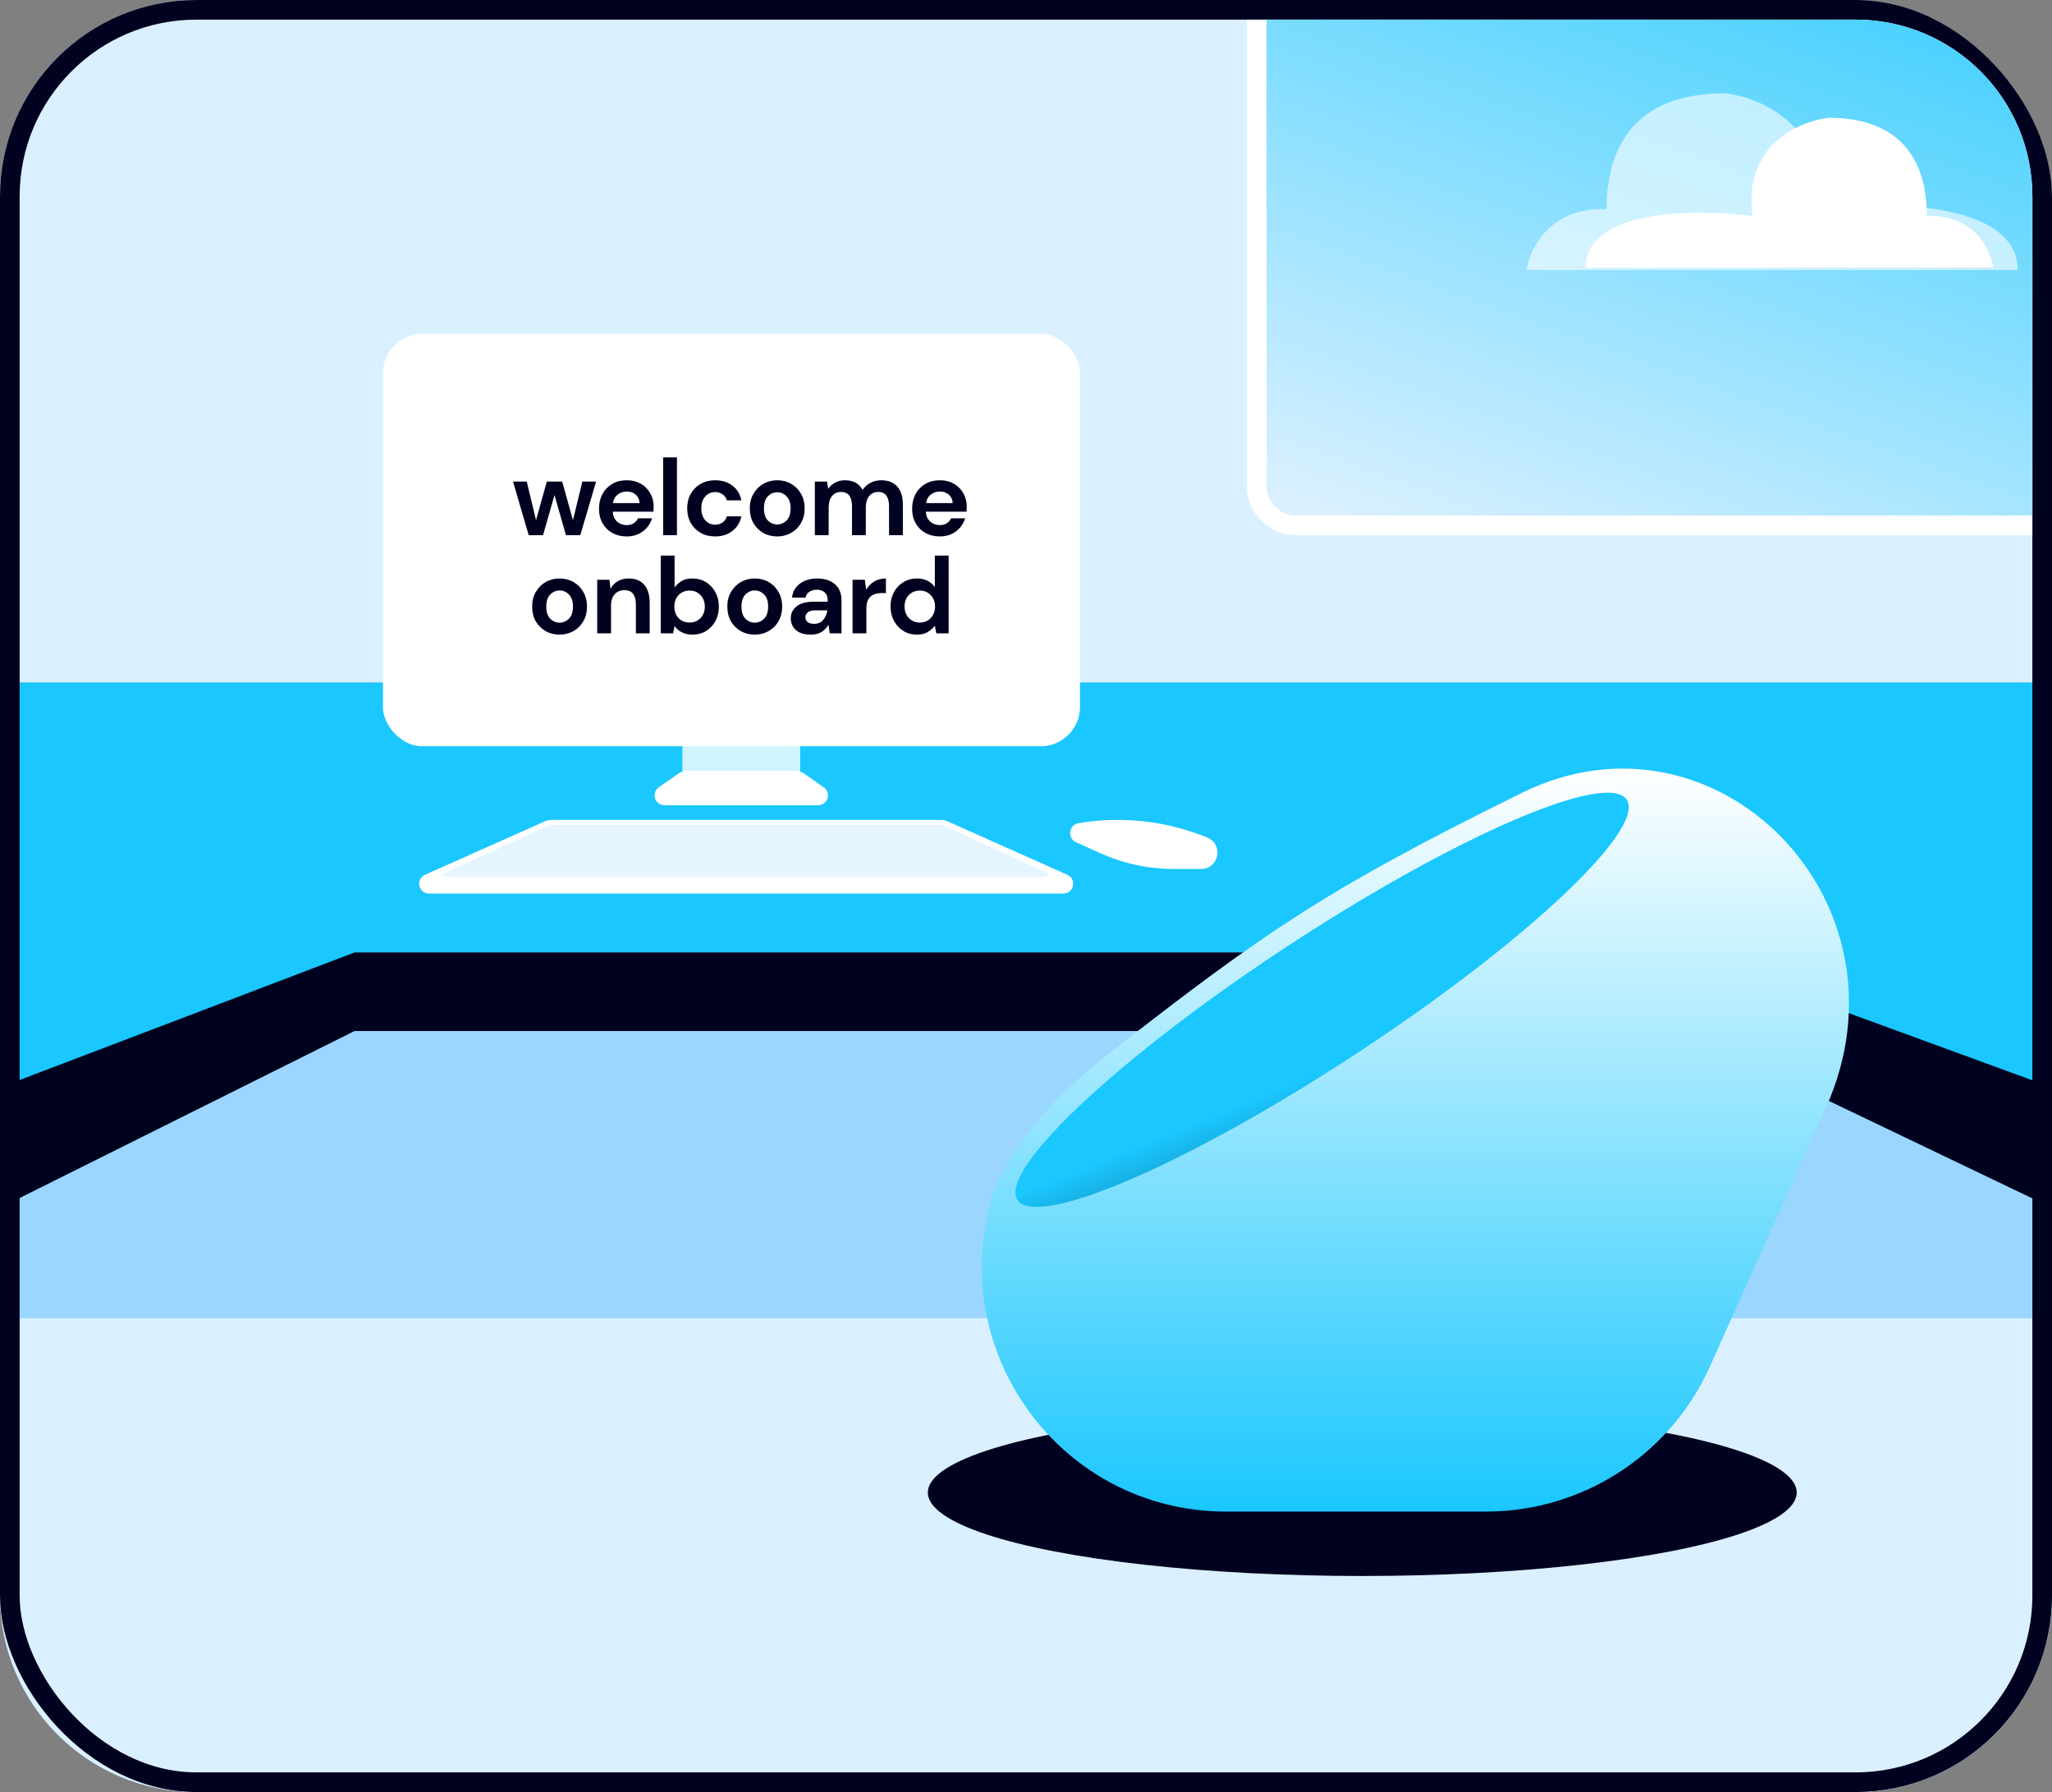
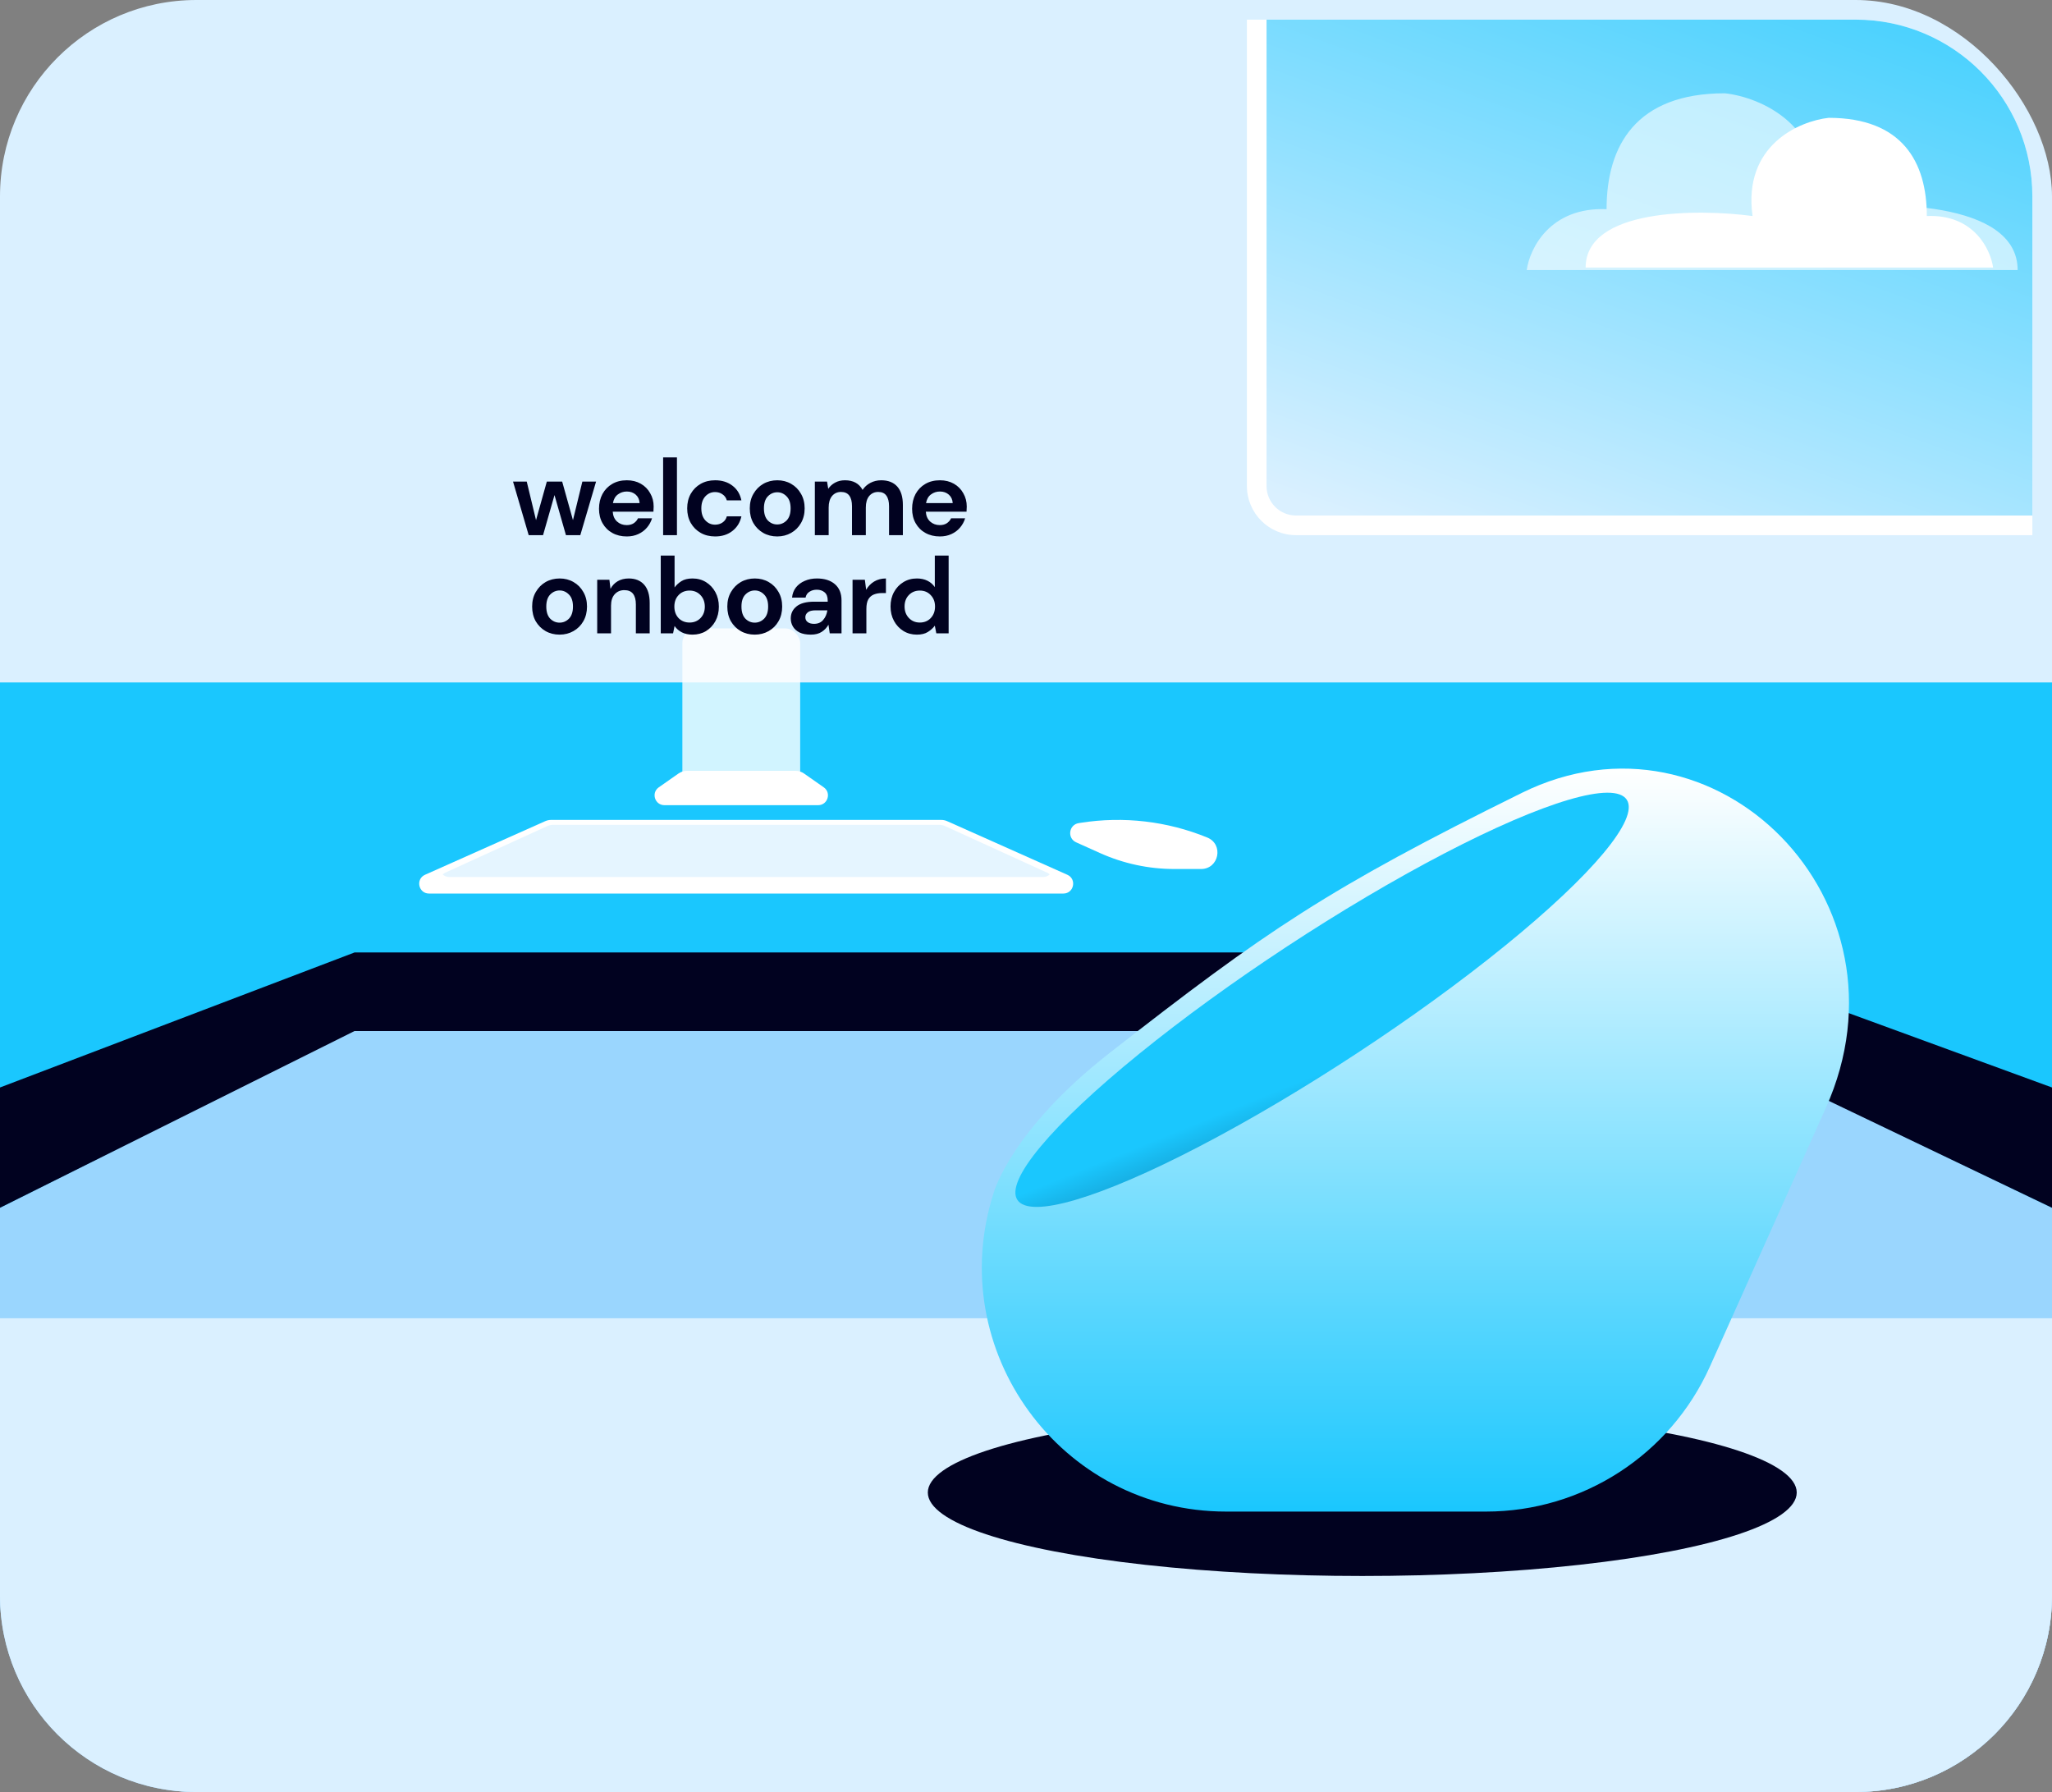
<svg xmlns="http://www.w3.org/2000/svg" width="418" height="365" viewBox="0 0 418 365" fill="none">
  <rect x="0" y="0" width="418" height="365" fill="#808080" stroke="none" />
  <rect width="418" height="365" rx="40" fill="#DAF0FF" />
  <path d="M40 365H378C400.091 365 418 347.091 418 325V198.5H0V325C0 347.091 17.909 365 40 365Z" fill="#9AD6FE" />
  <path d="M40 365H378C400.091 365 418 347.091 418 325V268.5H0V325C0 347.091 17.909 365 40 365Z" fill="#DAF0FF" />
  <path d="M72.222 209.787H342.809L418 246V139H0V246L72.222 209.787Z" fill="#1AC7FE" />
  <path d="M72.222 194H342.809L418 221.5V246L342.809 210H72.222L0 246V221.5L72.222 194Z" fill="#010220" />
-   <rect x="2" y="2" width="414" height="361" rx="38" stroke="#010220" stroke-width="4" />
  <rect opacity="0.8" x="139" y="128" width="24" height="34" rx="3" fill="white" />
  <path d="M219.218 171.567C217.346 170.726 217.717 167.972 219.746 167.653L220.164 167.587C228.864 166.217 237.774 167.256 245.923 170.588C249.311 171.974 248.317 177 244.655 177H239.214C233.999 177 228.844 175.895 224.09 173.757L219.218 171.567Z" fill="white" />
  <path d="M111.053 167.26C111.438 167.089 111.854 167 112.275 167H191.725C192.146 167 192.562 167.089 192.947 167.26L217.419 178.173C219.391 179.053 218.763 182 216.605 182H87.395C85.237 182 84.609 179.053 86.581 178.173L111.053 167.26Z" fill="white" />
  <path d="M138.225 157.542C138.73 157.189 139.33 157 139.946 157H162.054C162.67 157 163.27 157.189 163.775 157.542L167.802 160.362C169.404 161.483 168.611 164 166.655 164H135.345C133.389 164 132.596 161.483 134.198 160.362L138.225 157.542Z" fill="white" />
  <path fill-rule="evenodd" clip-rule="evenodd" d="M213.831 178.099C213.492 178.428 213.022 178.641 212.442 178.641H91.556C90.976 178.641 90.507 178.428 90.168 178.099C90.322 177.957 90.505 177.834 90.72 177.735L111.453 168.275C111.846 168.094 112.274 168 112.707 168H191.292C191.725 168 192.152 168.094 192.546 168.275L213.278 177.735C213.493 177.834 213.677 177.957 213.831 178.099Z" fill="#E5F5FF" />
-   <rect x="78" y="68" width="142" height="84" rx="8" fill="white" />
  <ellipse cx="277.5" cy="304" rx="88.5" ry="17" fill="#010220" />
  <path d="M107.695 109L104.505 98.088H107.299L109.191 105.942L111.391 98.088H114.515L116.715 105.942L118.629 98.088H121.423L118.211 109H115.285L112.953 100.838L110.621 109H107.695ZM127.674 109.264C126.574 109.264 125.599 109.029 124.748 108.56C123.898 108.091 123.23 107.431 122.746 106.58C122.262 105.729 122.02 104.747 122.02 103.632C122.02 102.503 122.255 101.498 122.724 100.618C123.208 99.738 123.868 99.056 124.704 98.572C125.555 98.073 126.552 97.824 127.696 97.824C128.767 97.824 129.713 98.059 130.534 98.528C131.356 98.997 131.994 99.643 132.448 100.464C132.918 101.271 133.152 102.173 133.152 103.17C133.152 103.331 133.145 103.5 133.13 103.676C133.13 103.852 133.123 104.035 133.108 104.226H124.814C124.873 105.077 125.166 105.744 125.694 106.228C126.237 106.712 126.89 106.954 127.652 106.954C128.224 106.954 128.701 106.829 129.082 106.58C129.478 106.316 129.772 105.979 129.962 105.568H132.822C132.617 106.257 132.272 106.888 131.788 107.46C131.319 108.017 130.732 108.457 130.028 108.78C129.339 109.103 128.554 109.264 127.674 109.264ZM127.696 100.112C127.007 100.112 126.398 100.31 125.87 100.706C125.342 101.087 125.005 101.674 124.858 102.466H130.292C130.248 101.747 129.984 101.175 129.5 100.75C129.016 100.325 128.415 100.112 127.696 100.112ZM135.081 109V93.16H137.897V109H135.081ZM145.68 109.264C144.566 109.264 143.583 109.022 142.732 108.538C141.882 108.054 141.207 107.379 140.708 106.514C140.224 105.649 139.982 104.659 139.982 103.544C139.982 102.429 140.224 101.439 140.708 100.574C141.207 99.709 141.882 99.034 142.732 98.55C143.583 98.066 144.566 97.824 145.68 97.824C147.074 97.824 148.247 98.191 149.2 98.924C150.154 99.643 150.762 100.64 151.026 101.916H148.056C147.91 101.388 147.616 100.977 147.176 100.684C146.751 100.376 146.245 100.222 145.658 100.222C144.881 100.222 144.221 100.515 143.678 101.102C143.136 101.689 142.864 102.503 142.864 103.544C142.864 104.585 143.136 105.399 143.678 105.986C144.221 106.573 144.881 106.866 145.658 106.866C146.245 106.866 146.751 106.719 147.176 106.426C147.616 106.133 147.91 105.715 148.056 105.172H151.026C150.762 106.404 150.154 107.394 149.2 108.142C148.247 108.89 147.074 109.264 145.68 109.264ZM158.322 109.264C157.266 109.264 156.312 109.022 155.462 108.538C154.626 108.054 153.958 107.387 153.46 106.536C152.976 105.671 152.734 104.673 152.734 103.544C152.734 102.415 152.983 101.425 153.482 100.574C153.98 99.709 154.648 99.034 155.484 98.55C156.334 98.066 157.288 97.824 158.344 97.824C159.385 97.824 160.324 98.066 161.16 98.55C162.01 99.034 162.678 99.709 163.162 100.574C163.66 101.425 163.91 102.415 163.91 103.544C163.91 104.673 163.66 105.671 163.162 106.536C162.678 107.387 162.01 108.054 161.16 108.538C160.309 109.022 159.363 109.264 158.322 109.264ZM158.322 106.822C159.055 106.822 159.693 106.551 160.236 106.008C160.778 105.451 161.05 104.629 161.05 103.544C161.05 102.459 160.778 101.645 160.236 101.102C159.693 100.545 159.062 100.266 158.344 100.266C157.596 100.266 156.95 100.545 156.408 101.102C155.88 101.645 155.616 102.459 155.616 103.544C155.616 104.629 155.88 105.451 156.408 106.008C156.95 106.551 157.588 106.822 158.322 106.822ZM165.987 109V98.088H168.473L168.715 99.562C169.067 99.034 169.529 98.616 170.101 98.308C170.688 97.985 171.363 97.824 172.125 97.824C173.812 97.824 175.007 98.477 175.711 99.782C176.107 99.181 176.635 98.704 177.296 98.352C177.97 98 178.703 97.824 179.495 97.824C180.918 97.824 182.011 98.249 182.774 99.1C183.536 99.951 183.918 101.197 183.918 102.84V109H181.101V103.104C181.101 102.165 180.918 101.447 180.552 100.948C180.199 100.449 179.649 100.2 178.901 100.2C178.139 100.2 177.523 100.479 177.053 101.036C176.599 101.593 176.371 102.371 176.371 103.368V109H173.555V103.104C173.555 102.165 173.372 101.447 173.005 100.948C172.639 100.449 172.074 100.2 171.311 100.2C170.563 100.2 169.955 100.479 169.485 101.036C169.031 101.593 168.803 102.371 168.803 103.368V109H165.987ZM191.453 109.264C190.353 109.264 189.378 109.029 188.527 108.56C187.676 108.091 187.009 107.431 186.525 106.58C186.041 105.729 185.799 104.747 185.799 103.632C185.799 102.503 186.034 101.498 186.503 100.618C186.987 99.738 187.647 99.056 188.483 98.572C189.334 98.073 190.331 97.824 191.475 97.824C192.546 97.824 193.492 98.059 194.313 98.528C195.134 98.997 195.772 99.643 196.227 100.464C196.696 101.271 196.931 102.173 196.931 103.17C196.931 103.331 196.924 103.5 196.909 103.676C196.909 103.852 196.902 104.035 196.887 104.226H188.593C188.652 105.077 188.945 105.744 189.473 106.228C190.016 106.712 190.668 106.954 191.431 106.954C192.003 106.954 192.48 106.829 192.861 106.58C193.257 106.316 193.55 105.979 193.741 105.568H196.601C196.396 106.257 196.051 106.888 195.567 107.46C195.098 108.017 194.511 108.457 193.807 108.78C193.118 109.103 192.333 109.264 191.453 109.264ZM191.475 100.112C190.786 100.112 190.177 100.31 189.649 100.706C189.121 101.087 188.784 101.674 188.637 102.466H194.071C194.027 101.747 193.763 101.175 193.279 100.75C192.795 100.325 192.194 100.112 191.475 100.112ZM113.987 129.264C112.931 129.264 111.978 129.022 111.127 128.538C110.291 128.054 109.624 127.387 109.125 126.536C108.641 125.671 108.399 124.673 108.399 123.544C108.399 122.415 108.648 121.425 109.147 120.574C109.646 119.709 110.313 119.034 111.149 118.55C112 118.066 112.953 117.824 114.009 117.824C115.05 117.824 115.989 118.066 116.825 118.55C117.676 119.034 118.343 119.709 118.827 120.574C119.326 121.425 119.575 122.415 119.575 123.544C119.575 124.673 119.326 125.671 118.827 126.536C118.343 127.387 117.676 128.054 116.825 128.538C115.974 129.022 115.028 129.264 113.987 129.264ZM113.987 126.822C114.72 126.822 115.358 126.551 115.901 126.008C116.444 125.451 116.715 124.629 116.715 123.544C116.715 122.459 116.444 121.645 115.901 121.102C115.358 120.545 114.728 120.266 114.009 120.266C113.261 120.266 112.616 120.545 112.073 121.102C111.545 121.645 111.281 122.459 111.281 123.544C111.281 124.629 111.545 125.451 112.073 126.008C112.616 126.551 113.254 126.822 113.987 126.822ZM121.653 129V118.088H124.139L124.359 119.936C124.696 119.291 125.18 118.777 125.811 118.396C126.456 118.015 127.211 117.824 128.077 117.824C129.426 117.824 130.475 118.249 131.223 119.1C131.971 119.951 132.345 121.197 132.345 122.84V129H129.529V123.104C129.529 122.165 129.338 121.447 128.957 120.948C128.575 120.449 127.981 120.2 127.175 120.2C126.383 120.2 125.73 120.479 125.217 121.036C124.718 121.593 124.469 122.371 124.469 123.368V129H121.653ZM141.066 129.264C140.244 129.264 139.526 129.11 138.91 128.802C138.294 128.494 137.795 128.061 137.414 127.504L137.106 129H134.598V113.16H137.414V119.65C137.766 119.166 138.228 118.741 138.8 118.374C139.386 118.007 140.142 117.824 141.066 117.824C142.092 117.824 143.009 118.073 143.816 118.572C144.622 119.071 145.26 119.753 145.73 120.618C146.199 121.483 146.434 122.466 146.434 123.566C146.434 124.666 146.199 125.649 145.73 126.514C145.26 127.365 144.622 128.039 143.816 128.538C143.009 129.022 142.092 129.264 141.066 129.264ZM140.472 126.8C141.366 126.8 142.107 126.499 142.694 125.898C143.28 125.297 143.574 124.519 143.574 123.566C143.574 122.613 143.28 121.828 142.694 121.212C142.107 120.596 141.366 120.288 140.472 120.288C139.562 120.288 138.814 120.596 138.228 121.212C137.656 121.813 137.37 122.591 137.37 123.544C137.37 124.497 137.656 125.282 138.228 125.898C138.814 126.499 139.562 126.8 140.472 126.8ZM153.745 129.264C152.689 129.264 151.736 129.022 150.885 128.538C150.049 128.054 149.382 127.387 148.883 126.536C148.399 125.671 148.157 124.673 148.157 123.544C148.157 122.415 148.406 121.425 148.905 120.574C149.404 119.709 150.071 119.034 150.907 118.55C151.758 118.066 152.711 117.824 153.767 117.824C154.808 117.824 155.747 118.066 156.583 118.55C157.434 119.034 158.101 119.709 158.585 120.574C159.084 121.425 159.333 122.415 159.333 123.544C159.333 124.673 159.084 125.671 158.585 126.536C158.101 127.387 157.434 128.054 156.583 128.538C155.732 129.022 154.786 129.264 153.745 129.264ZM153.745 126.822C154.478 126.822 155.116 126.551 155.659 126.008C156.202 125.451 156.473 124.629 156.473 123.544C156.473 122.459 156.202 121.645 155.659 121.102C155.116 120.545 154.486 120.266 153.767 120.266C153.019 120.266 152.374 120.545 151.831 121.102C151.303 121.645 151.039 122.459 151.039 123.544C151.039 124.629 151.303 125.451 151.831 126.008C152.374 126.551 153.012 126.822 153.745 126.822ZM165.173 129.264C164.234 129.264 163.464 129.117 162.863 128.824C162.262 128.516 161.814 128.113 161.521 127.614C161.228 127.115 161.081 126.565 161.081 125.964C161.081 124.952 161.477 124.131 162.269 123.5C163.061 122.869 164.249 122.554 165.833 122.554H168.605V122.29C168.605 121.542 168.392 120.992 167.967 120.64C167.542 120.288 167.014 120.112 166.383 120.112C165.811 120.112 165.312 120.251 164.887 120.53C164.462 120.794 164.198 121.19 164.095 121.718H161.345C161.418 120.926 161.682 120.237 162.137 119.65C162.606 119.063 163.208 118.616 163.941 118.308C164.674 117.985 165.496 117.824 166.405 117.824C167.96 117.824 169.184 118.213 170.079 118.99C170.974 119.767 171.421 120.867 171.421 122.29V129H169.023L168.759 127.24C168.436 127.827 167.982 128.311 167.395 128.692C166.823 129.073 166.082 129.264 165.173 129.264ZM165.811 127.064C166.618 127.064 167.241 126.8 167.681 126.272C168.136 125.744 168.422 125.091 168.539 124.314H166.141C165.393 124.314 164.858 124.453 164.535 124.732C164.212 124.996 164.051 125.326 164.051 125.722C164.051 126.147 164.212 126.477 164.535 126.712C164.858 126.947 165.283 127.064 165.811 127.064ZM173.668 129V118.088H176.176L176.44 120.134C176.836 119.43 177.372 118.873 178.046 118.462C178.736 118.037 179.542 117.824 180.466 117.824V120.794H179.674C179.058 120.794 178.508 120.889 178.024 121.08C177.54 121.271 177.159 121.601 176.88 122.07C176.616 122.539 176.484 123.192 176.484 124.028V129H173.668ZM186.773 129.264C185.747 129.264 184.83 129.015 184.023 128.516C183.217 128.017 182.579 127.335 182.109 126.47C181.64 125.605 181.405 124.622 181.405 123.522C181.405 122.422 181.64 121.447 182.109 120.596C182.579 119.731 183.217 119.056 184.023 118.572C184.83 118.073 185.747 117.824 186.773 117.824C187.595 117.824 188.313 117.978 188.929 118.286C189.545 118.594 190.044 119.027 190.425 119.584V113.16H193.241V129H190.733L190.425 127.438C190.073 127.922 189.604 128.347 189.017 128.714C188.445 129.081 187.697 129.264 186.773 129.264ZM187.367 126.8C188.277 126.8 189.017 126.499 189.589 125.898C190.176 125.282 190.469 124.497 190.469 123.544C190.469 122.591 190.176 121.813 189.589 121.212C189.017 120.596 188.277 120.288 187.367 120.288C186.473 120.288 185.732 120.589 185.145 121.19C184.559 121.791 184.265 122.569 184.265 123.522C184.265 124.475 184.559 125.26 185.145 125.876C185.732 126.492 186.473 126.8 187.367 126.8Z" fill="#010220" />
  <path d="M302.693 307.881H249.777C216.059 307.881 192.111 275.044 202.415 242.94C202.415 242.94 205.923 230.179 225.99 214.501C257.99 189.501 270.49 181.001 309.99 161.501C349.49 142.002 390.794 183.58 371.946 225.625L348.318 278.334C340.259 296.312 322.394 307.881 302.693 307.881Z" fill="url(#paint0_linear_836_4913)" />
  <ellipse rx="74.241" ry="12.999" transform="matrix(-0.836 0.549 0.549 0.836 269.312 203.643)" fill="url(#paint1_linear_836_4913)" />
  <path d="M254 4H378C397.882 4 414 20.118 414 40V109H264C258.477 109 254 104.523 254 99V4Z" fill="white" />
  <path d="M258 4H378C397.882 4 414 20.118 414 40V105H264C260.686 105 258 102.314 258 99V4Z" fill="url(#paint2_linear_836_4913)" />
  <path opacity="0.6" d="M311 55H411C411 40.836 383.691 40.836 370.036 42.607C372.446 25.61 358.59 19.787 351.361 19C333.289 19 327.265 29.623 327.265 42.607C315.699 42.134 311.602 50.672 311 55Z" fill="white" />
  <path d="M406 54.5H323C323 42.5 345.667 42.5 357 44C355 29.6 366.5 24.667 372.5 24C387.5 24 392.5 33 392.5 44C402.1 43.6 405.5 50.833 406 54.5Z" fill="white" />
  <defs>
    <linearGradient id="paint0_linear_836_4913" x1="288.324" y1="156.551" x2="288.324" y2="307.881" gradientUnits="userSpaceOnUse">
      <stop stop-color="white" />
      <stop offset="0" stop-color="white" />
      <stop offset="1" stop-color="#1AC7FE" />
    </linearGradient>
    <linearGradient id="paint1_linear_836_4913" x1="79.24" y1="-1.827" x2="88.643" y2="45.246" gradientUnits="userSpaceOnUse">
      <stop stop-color="#1AC7FE" />
      <stop offset="1" stop-color="#010220" />
    </linearGradient>
    <linearGradient id="paint2_linear_836_4913" x1="266.157" y1="102.96" x2="327.396" y2="-66.371" gradientUnits="userSpaceOnUse">
      <stop stop-color="#DAF0FF" />
      <stop offset="1" stop-color="#1AC7FE" />
    </linearGradient>
  </defs>
</svg>